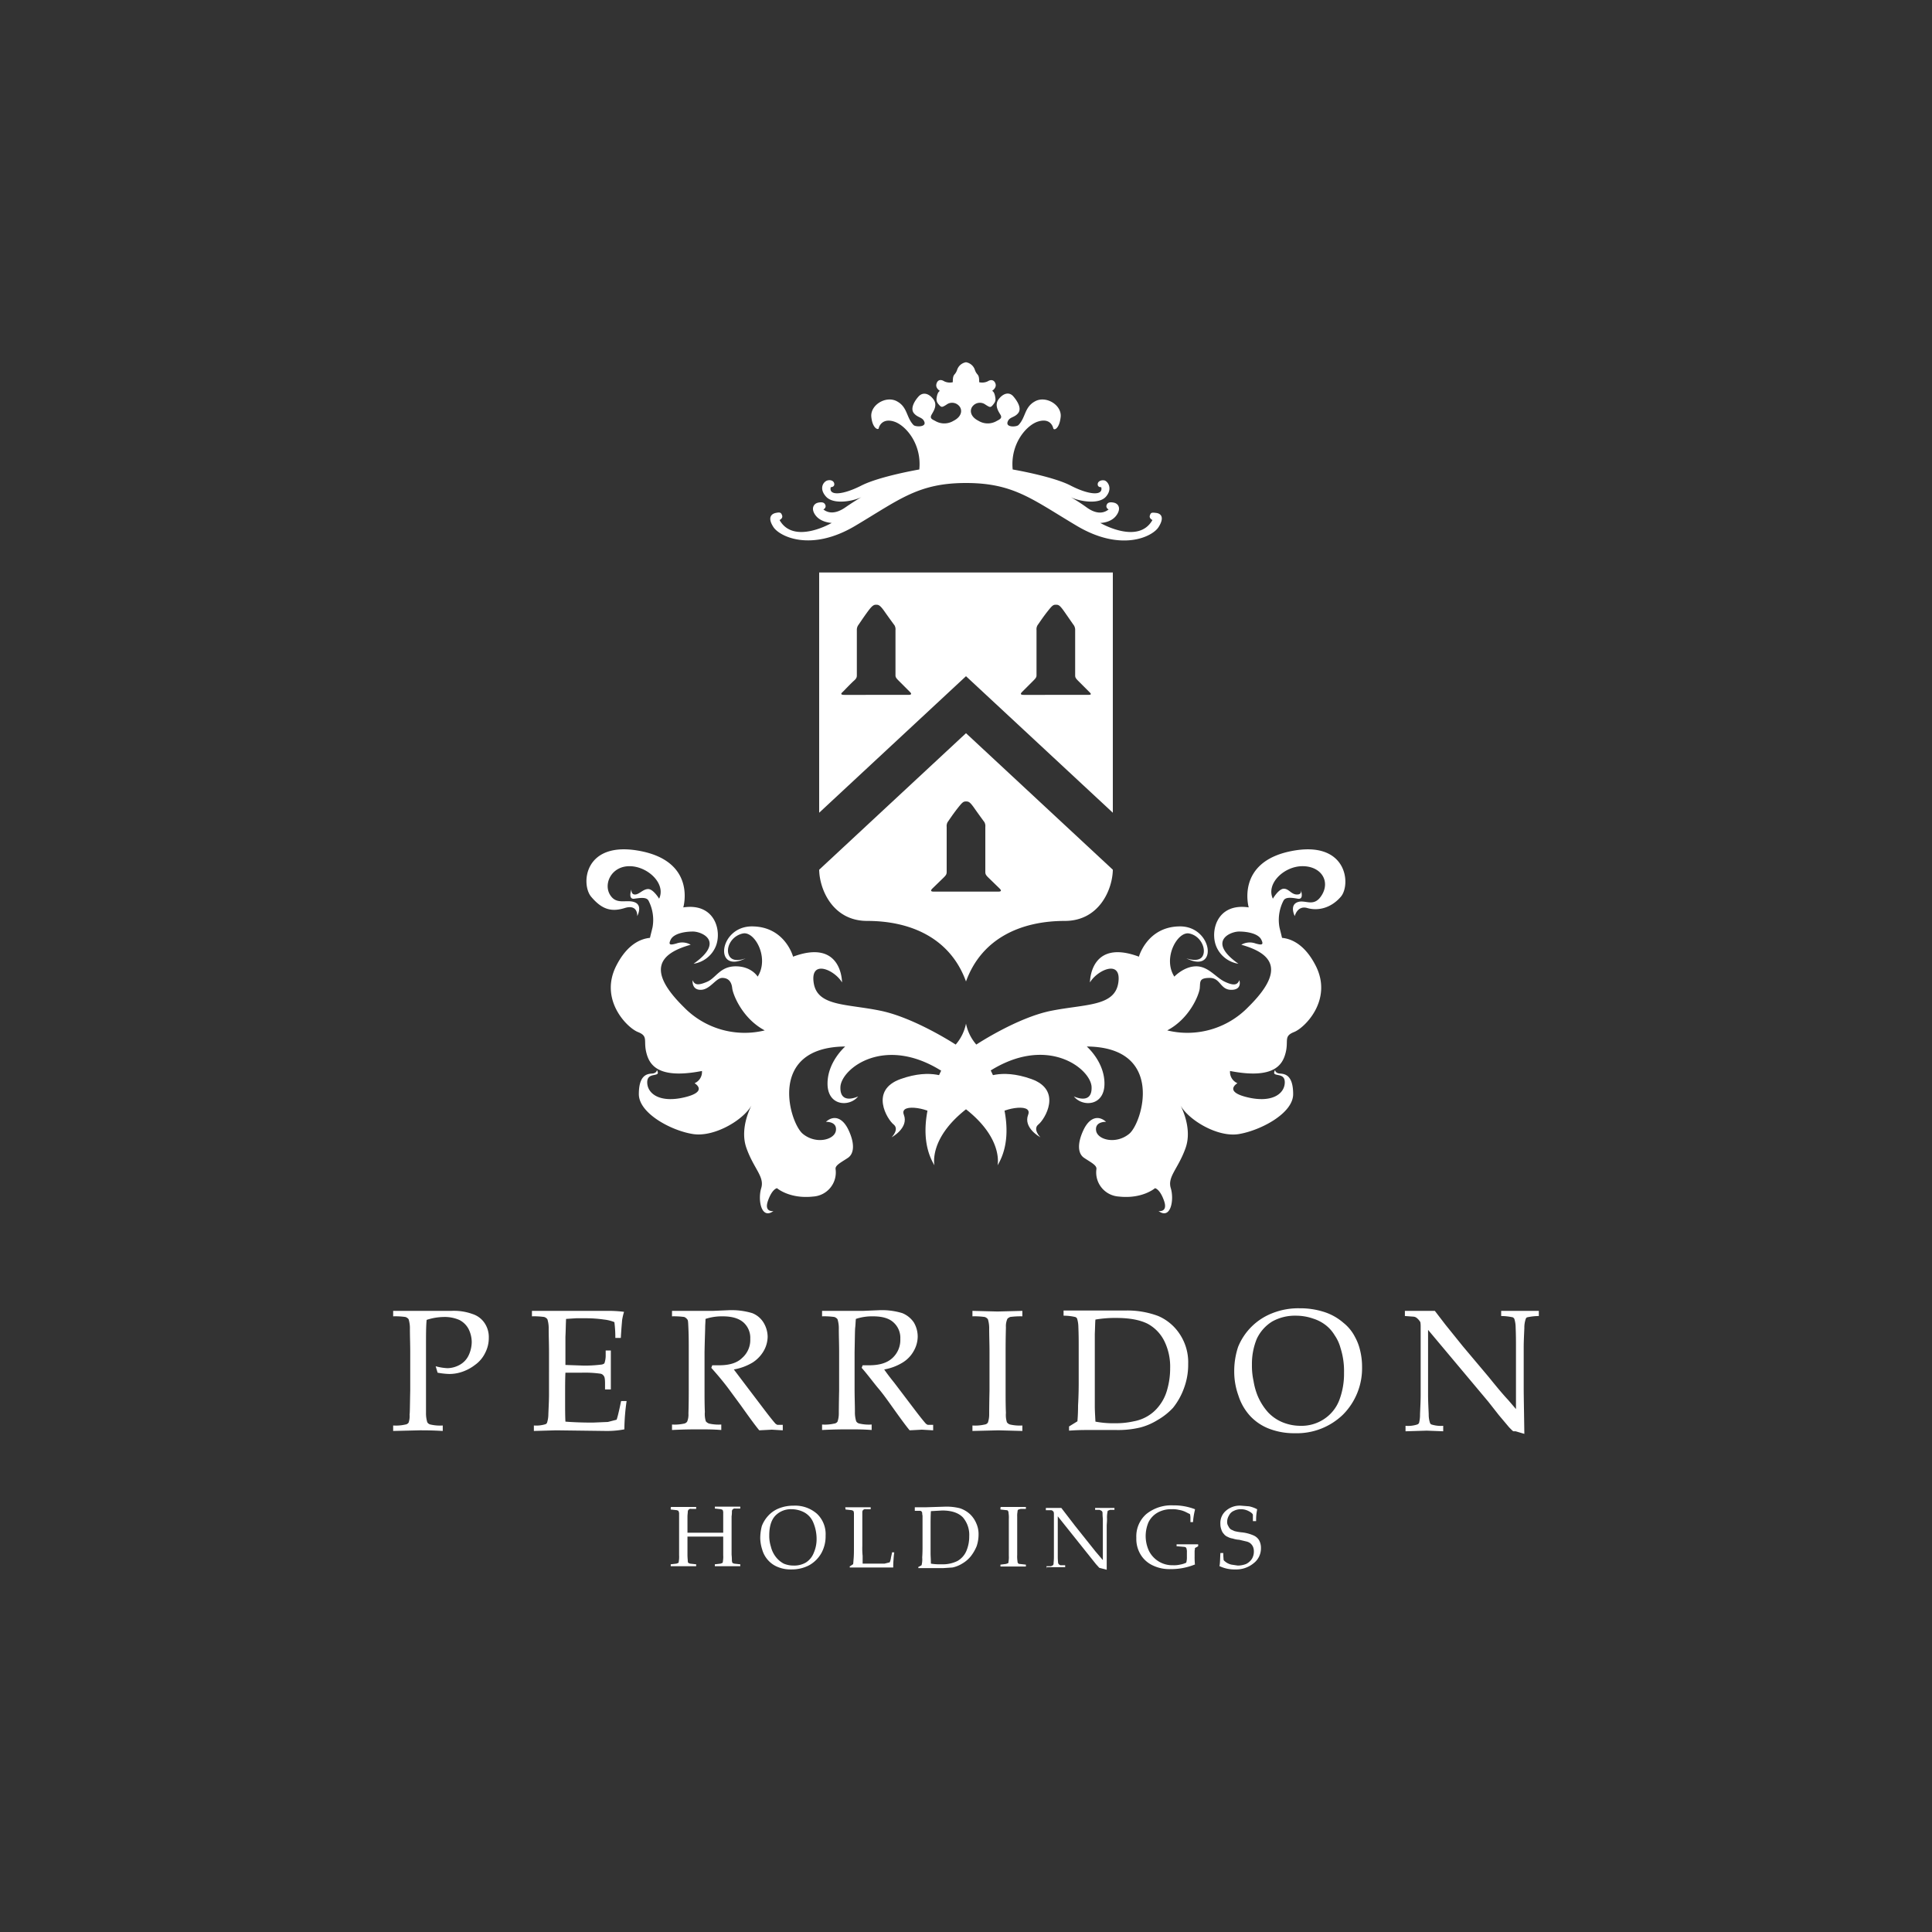
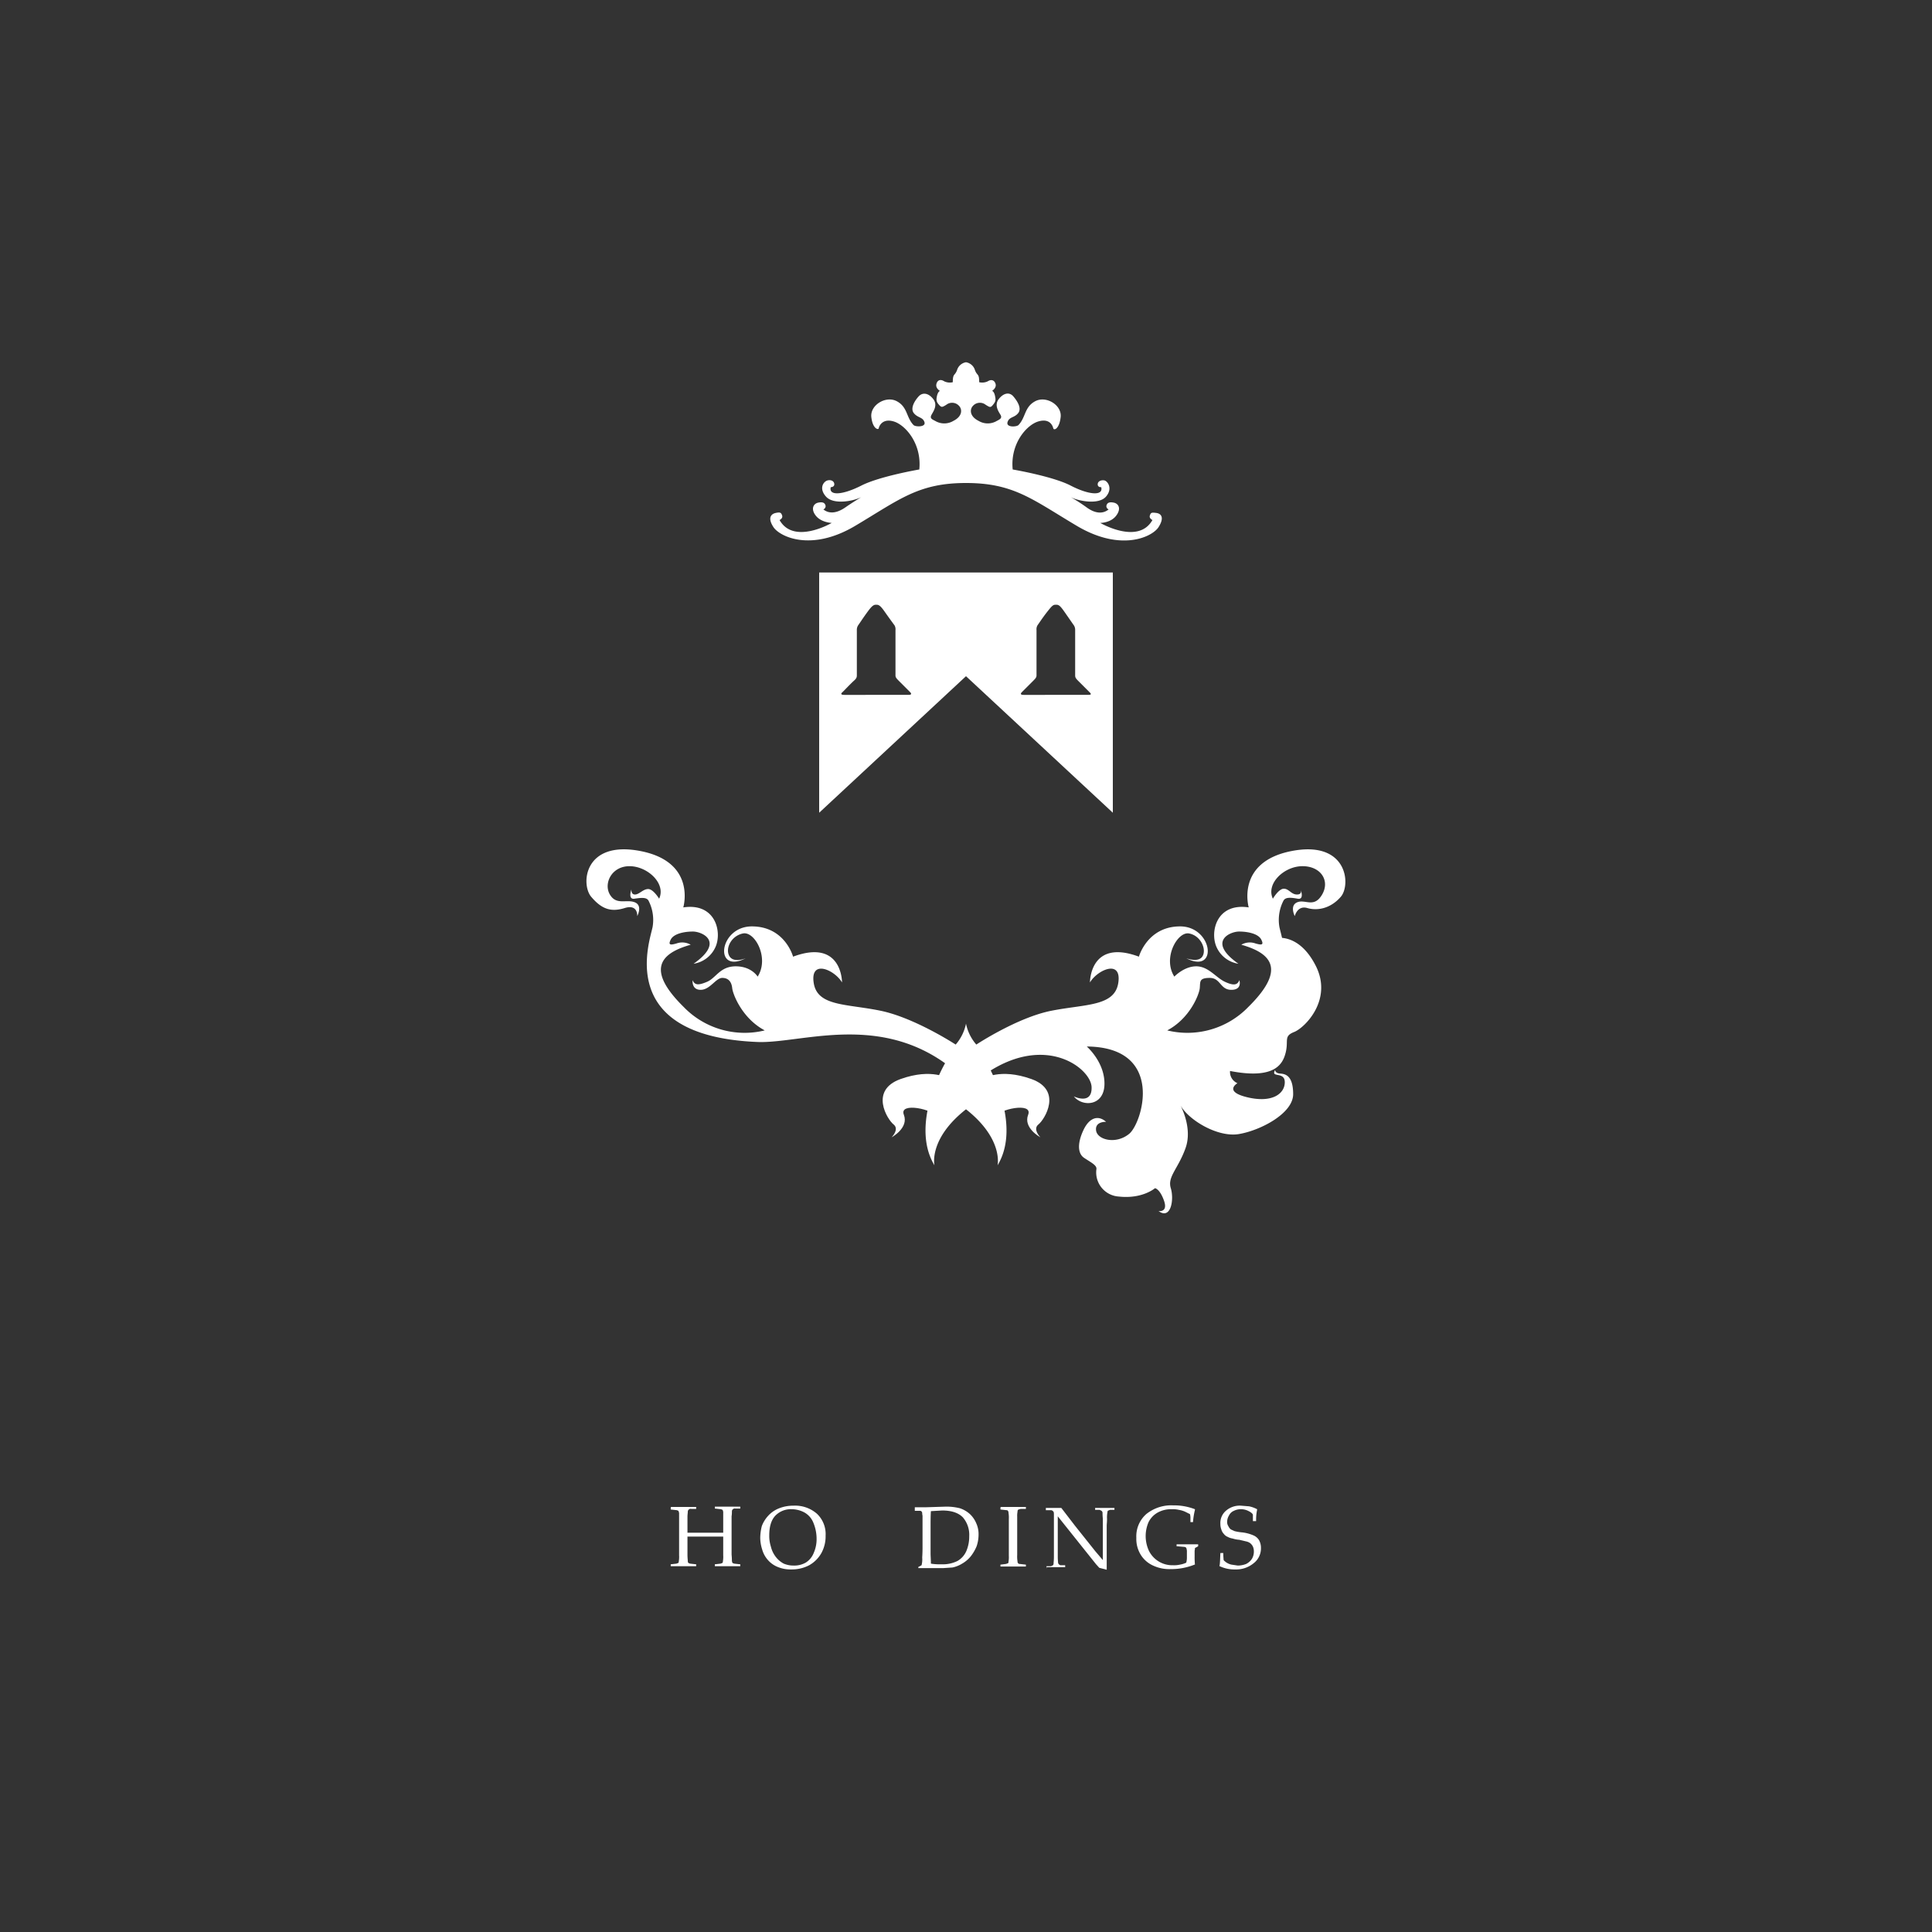
<svg xmlns="http://www.w3.org/2000/svg" viewBox="0 0 600 600">
  <rect x="0" y="0" width="600" height="600" fill="#333333" stroke="none" />
-   <path d="M364.3,437.2a21.3,21.3,0,0,0,3.4-6.1,20.8,20.8,0,0,0,1.3-7.5,15.8,15.8,0,0,0-2.7-9.4,15.1,15.1,0,0,0-6.6-5.5,27.2,27.2,0,0,0-10.4-1.7h-19v1.6a15.9,15.9,0,0,1,3.6.4,1,1,0,0,1,.6.5,9.4,9.4,0,0,1,.4,2.7c.1,2.3.1,4.4.1,6.1v10.7c0,1.4,0,3.9-.2,7.5,0,2.1-.1,3.8-.2,4.9l-2.6,1.6v1.3c2.7-.2,4.6-.2,5.6-.2h9a29.3,29.3,0,0,0,7.6-.8,19.4,19.4,0,0,0,5.3-2.3A20.2,20.2,0,0,0,364.3,437.2Zm-7.9,2.6a12.8,12.8,0,0,1-4.3,1.6,25.2,25.2,0,0,1-5.8.6,29.6,29.6,0,0,1-6.1-.5c-.1-1.9-.2-3.5-.2-4.8V414.3c.1-2.2.1-3.7.2-4.5a36.3,36.3,0,0,1,6.5-.5c4.1,0,7.3.6,9.7,1.8a12.3,12.3,0,0,1,5.2,5.4,18,18,0,0,1,1.8,8.4,23.9,23.9,0,0,1-.9,6.6,14.1,14.1,0,0,1-2.6,5.2A12.4,12.4,0,0,1,356.4,439.8Zm121.5-32.7v1.6a17.8,17.8,0,0,0-3.6.4c-.3.1-.4.3-.5.6a8.2,8.2,0,0,0-.4,2.7c-.1,2.3-.2,4.3-.2,6V431c0,2.6.1,7.3.2,14.3l-2.7-.8H470l-.3-.2-1-1-3.2-3.8-3.3-4.2-18.7-22.3v20.2c0,1.7.1,3.7.2,6a8.2,8.2,0,0,0,.4,2.7.8.8,0,0,0,.5.5,9.7,9.7,0,0,0,3.6.4v1.7l-5.1-.2-6.6.2v-1.7a9.3,9.3,0,0,0,3.6-.4,1,1,0,0,0,.6-.5,10.2,10.2,0,0,0,.3-2.7c.1-2.4.2-4.3.2-6V411.7a8,8,0,0,0-.1-1.1,4.8,4.8,0,0,0-1-1.2,1.9,1.9,0,0,0-1.1-.5l-2.7-.2v-1.6h9.3l3.3,4.3,5.4,6.7,8,9.5c2.5,3.1,4.5,5.5,6.1,7.2l2.4,2.8V418.4c0-1.7,0-3.8-.1-6.1a9.4,9.4,0,0,0-.4-2.7,1.2,1.2,0,0,0-.5-.5,17.8,17.8,0,0,0-3.6-.4v-1.6h11.7Zm-57.1,8.1a13.4,13.4,0,0,0-3.6-4.4,17,17,0,0,0-5.8-3.3,24.1,24.1,0,0,0-7.8-1.2,21.7,21.7,0,0,0-8.4,1.5,18.8,18.8,0,0,0-10.7,10.5,23.9,23.9,0,0,0-1.2,7.7,21.8,21.8,0,0,0,1.3,7.4,16.9,16.9,0,0,0,3.7,6.4,15.8,15.8,0,0,0,6.1,4,21.5,21.5,0,0,0,7.7,1.3,20.6,20.6,0,0,0,15-5.8,20.4,20.4,0,0,0,5.9-14.8,21,21,0,0,0-.6-5.1A16,16,0,0,0,420.8,415.2Zm-4.9,19.7a12.3,12.3,0,0,1-4.7,5.8,12.6,12.6,0,0,1-7.3,2.1,14.7,14.7,0,0,1-5.6-1.1,13,13,0,0,1-4.5-3.1,18.4,18.4,0,0,1-3.3-5.3,21.3,21.3,0,0,1-1.2-4.4,22.1,22.1,0,0,1-.5-5.1,20.4,20.4,0,0,1,1.5-8,12.6,12.6,0,0,1,4.8-5.4,14.4,14.4,0,0,1,7.3-1.8,16.1,16.1,0,0,1,5.4.9,12.5,12.5,0,0,1,4,2.1,11.4,11.4,0,0,1,2.7,3.1,12.7,12.7,0,0,1,1.8,3.9,23.5,23.5,0,0,1,1.1,7.7A23.1,23.1,0,0,1,415.9,434.9Zm-202-3.1V419.7c0-2.4,0-4.7-.1-7s-.1-2.7-.4-3a2.2,2.2,0,0,0-.9-.7,23.7,23.7,0,0,0-3.8-.2v-1.7h12.8l4.7-.2a22.3,22.3,0,0,1,7.4.9,7.2,7.2,0,0,1,3.5,2.9,8.7,8.7,0,0,1,1.3,4.4,9.1,9.1,0,0,1-1.2,4.4,10.6,10.6,0,0,1-3.4,3.6,16.9,16.9,0,0,1-5.9,2.2l3.1,4.1,6.6,8.7c1.9,2.5,3,3.8,3.3,4.1l.5.3h1.7v1.7l-3.4-.2-3.9.2c-1.1-1.3-3-3.9-5.7-7.7l-3.9-5.3c-1.8-2.4-3.6-4.5-5.3-6.4l.3-.8h2.1c3.2,0,5.6-.7,7.2-2.3a7.4,7.4,0,0,0,2.5-5.9,6.4,6.4,0,0,0-2.1-5.1c-1.5-1.3-3.6-1.9-6.5-1.9a16.3,16.3,0,0,0-5.3.8c0,.9-.1,1.8-.1,2.6s-.1,2.8-.2,7.7v11.6c0,2.4,0,4.7.1,7a7.7,7.7,0,0,0,.3,2.9,2.3,2.3,0,0,0,1,.7,13.5,13.5,0,0,0,3.8.3v1.7c-2.5-.2-4.8-.2-6.8-.2s-4.5,0-8.5.2v-1.7a13.5,13.5,0,0,0,3.8-.3,1.5,1.5,0,0,0,.9-.6,5.6,5.6,0,0,0,.4-2.5C213.8,438.9,213.9,436.4,213.9,431.8Zm46.7,0V419.7c0-2.4-.1-4.7-.1-7a9.6,9.6,0,0,0-.4-3,2,2,0,0,0-1-.7,22.7,22.7,0,0,0-3.8-.2v-1.7h12.8l4.8-.2a21.6,21.6,0,0,1,7.3.9,7.9,7.9,0,0,1,3.6,2.9,8.6,8.6,0,0,1,1.2,4.4,9.1,9.1,0,0,1-1.2,4.4,9.7,9.7,0,0,1-3.4,3.6,16.3,16.3,0,0,1-5.8,2.2c.4.6,1.4,2,3.1,4.1l6.6,8.7c1.9,2.5,3,3.8,3.3,4.1l.5.3h1.7v1.7l-3.5-.2-3.8.2c-1.1-1.3-3-3.9-5.7-7.7-1.5-2.1-2.8-3.9-4-5.3s-3.5-4.5-5.2-6.4l.3-.8h2c3.2,0,5.6-.7,7.3-2.3a7.6,7.6,0,0,0,2.4-5.9,6.4,6.4,0,0,0-2.1-5.1c-1.4-1.3-3.5-1.9-6.4-1.9a15.9,15.9,0,0,0-5.3.8c-.1.9-.1,1.8-.2,2.6s-.1,2.8-.2,7.7v11.6c0,2.4.1,4.7.1,7a9.3,9.3,0,0,0,.4,2.9,1.5,1.5,0,0,0,1,.7,13,13,0,0,0,3.8.3v1.7c-2.5-.2-4.8-.2-6.9-.2s-4.5,0-8.5.2v-1.7a13,13,0,0,0,3.8-.3,1.4,1.4,0,0,0,1-.6,7.7,7.7,0,0,0,.4-2.5C260.5,438.9,260.5,436.4,260.6,431.8Zm46.7,0V419.7c0-2.4-.1-4.7-.1-7a9.6,9.6,0,0,0-.4-3,2,2,0,0,0-1-.7,22.7,22.7,0,0,0-3.8-.2v-1.7l7.8.2,7.7-.2v1.7a23.7,23.7,0,0,0-3.8.2c-.4.2-.8.4-.9.7a5.6,5.6,0,0,0-.4,2.5c0,.4-.1,2.8-.1,7.5v12.1c0,2.4,0,4.7.1,7a7.7,7.7,0,0,0,.3,2.9,1.8,1.8,0,0,0,1,.7,13.5,13.5,0,0,0,3.8.3v1.7l-7.4-.2-8.1.2v-1.7a13,13,0,0,0,3.8-.3,1.4,1.4,0,0,0,1-.6,7.7,7.7,0,0,0,.4-2.5C307.2,438.9,307.2,436.4,307.3,431.8ZM150.5,410.9a7.8,7.8,0,0,1,1.3,4.6,10,10,0,0,1-1.1,4.6,9.8,9.8,0,0,1-3.2,3.8,13.7,13.7,0,0,1-4.5,2.3,12.3,12.3,0,0,1-3.5.5,23.3,23.3,0,0,1-3.6-.4l-.6-2a16.2,16.2,0,0,0,3.7.6,8.2,8.2,0,0,0,3.7-1,6.6,6.6,0,0,0,2.8-2.9,10,10,0,0,0,1-4.2,9.2,9.2,0,0,0-1-4.1,6.6,6.6,0,0,0-2.9-2.8,11.4,11.4,0,0,0-4.8-.9,17.8,17.8,0,0,0-5.3.9c-.2,1.8-.2,4.7-.2,8.7v20.2a9.3,9.3,0,0,0,.4,2.9,1.5,1.5,0,0,0,1,.7,13,13,0,0,0,3.8.3v1.7c-3.3-.2-5.6-.2-7.2-.2l-8.2.2v-1.7a13,13,0,0,0,3.8-.3,1.4,1.4,0,0,0,1-.6,6.2,6.2,0,0,0,.3-2.5c.1-.4.1-2.9.2-7.5V419.7c0-2.4-.1-4.7-.1-7a9.6,9.6,0,0,0-.4-3,2,2,0,0,0-1-.7,22.7,22.7,0,0,0-3.8-.2v-1.7h18.1a17,17,0,0,1,6.6,1A7.1,7.1,0,0,1,150.5,410.9Zm37.8,33.5-15.6-.2-6.9.2v-1.7a9.7,9.7,0,0,0,3.6-.4.8.8,0,0,0,.5-.5,8.8,8.8,0,0,0,.4-2.7c.1-2.4.2-4.3.2-6V419.7c0-2.4-.1-4.7-.1-7a9.6,9.6,0,0,0-.4-3,2,2,0,0,0-1-.7,22.7,22.7,0,0,0-3.8-.2v-1.7h23.7a37.9,37.9,0,0,1,4.9.3,18.5,18.5,0,0,0-.6,2.6c0,.2-.2,2-.4,5.5h-1.7a36.8,36.8,0,0,0-.3-4.9,11.6,11.6,0,0,0-3.2-.8,39,39,0,0,0-5.9-.4h-2.8l-3.1.2c-.1,2-.1,3.8-.2,5.5v8.8l5.7.2a41.1,41.1,0,0,0,5.3-.3,1.9,1.9,0,0,0,1.1-.4,7.4,7.4,0,0,0,.4-2.2v-1.8h1.6v12.1h-1.8v-1.8c0-1.3-.1-2.1-.4-2.4a1.5,1.5,0,0,0-1.1-.7,35.6,35.6,0,0,0-5.8-.3h-5c-.1,1.8-.1,4.4-.1,7.8s0,5.7.1,7.4c2.5.2,5.4.3,8.5.3l4.7-.2,2.7-.7a21.8,21.8,0,0,0,.6-2.2c.4-1.6.6-2.8.8-3.6h1.7a64.9,64.9,0,0,0-.7,8.8A28.8,28.8,0,0,1,188.3,444.4Z" style="fill:#fff" />
  <path d="M300,150c14.8,0,20.6,5.1,34.4,13.3s23.5,3.4,25.4.4.8-4.2-.7-4.4-1.7-.1-2,.8.8,1.4.8,1.4c-4.4,7.8-16.2.9-16.2.9s3.2,0,4.9-2.2.8-3.8-.7-4.1-2.1.1-2.3,1a1.1,1.1,0,0,0,.7,1.1c-1.6,1.3-3.9,1.5-6.8-.6s-5-3.2-5-3.2c2.7,1.3,8.8,2.4,11-.2s.4-4.8-.5-5-2.1.2-2.1,1.2,1.1.9,1.1.9c.7,2.8-3.9,2.4-9.5-.5s-18-5-18-5c-.8-8,4.3-13.8,7.9-14.9s4.5,1.3,4.7,2.1,1.9.2,2.3-3.5-4.5-6.7-7.9-4.9-2.9,5-5.2,7.4c-.6.6-3.9.8-3.4-.9s2.1-1.3,3.3-2.8-.3-3.8-1.5-5.2-3-1.1-4.5.8-.1,3.9.5,4.9-.1,1.4-1.1,1.9a5.5,5.5,0,0,1-5.7,0c-2.8-1.4-2.8-3.6-1.7-4.7a2.9,2.9,0,0,1,3.9-.3c1.3.8,1.5,1,2.3,0s.9-1.4.6-2.8-.9-1.5-.9-1.5,1.4-.9,1.1-2.1-1.3-1.6-2.4-.9a4,4,0,0,1-2.7.3c0-2.8-.6-1.9-1.3-3.7a3.5,3.5,0,0,0-2.8-2.5h0a3.5,3.5,0,0,0-2.8,2.5c-.7,1.8-1.3.9-1.3,3.7a4,4,0,0,1-2.7-.3c-1.1-.7-2.1-.4-2.4.9s1.1,2.1,1.1,2.1-.6.2-.9,1.5-.2,1.9.6,2.8,1,.8,2.3,0a2.9,2.9,0,0,1,3.9.3c1.1,1.1,1.1,3.3-1.7,4.7a5.5,5.5,0,0,1-5.7,0c-1-.5-1.7-.8-1.1-1.9s2-3,.5-4.9-3.3-2.1-4.5-.8-2.7,3.7-1.5,5.2,2.8,1.2,3.3,2.8-2.8,1.5-3.4.9c-2.3-2.4-1.8-5.6-5.2-7.4s-8.3,1.2-7.9,4.9,2.2,4.1,2.3,3.5,1.1-3.2,4.7-2.1,8.7,6.9,7.9,14.9c0,0-12.3,2.1-18,5s-10.2,3.3-9.5.5c0,0,1.1,0,1.1-.9s-.9-1.5-2.1-1.2-2.8,2.4-.5,5,8.3,1.5,11,.2c0,0-2.1,1.2-5,3.2s-5.2,1.9-6.8.6a1.1,1.1,0,0,0,.7-1.1c-.2-.9-.8-1.3-2.3-1s-2.4,2-.7,4.1,4.9,2.2,4.9,2.2-11.8,6.9-16.2-.9c0,0,1.1-.5.8-1.4s-.6-1.1-2-.8-2.6,1.5-.7,4.4,11.6,7.8,25.4-.4S285.2,150,300,150" style="fill:#fff" />
-   <path d="M204.2,291.4s-7.4-2.1-12.8,8.5,3.4,19.3,6.7,20.6,1.7,2.6,2.6,6.3,3.4,8.5,17.3,5.8a3.8,3.8,0,0,1-2.3,3.8s4.5,2.6-3.2,4.4-11.5-1.2-11.5-4.7,4.5-1.2,3-3.8c0,0,0,1-1.5,1.1s-4.1.4-4.1,6.4,10.2,11.4,16.9,12.4,16-4.6,18.3-9.3c0,0-4.1,7.1-1.8,13.6s5.7,8.9,4.6,12.5,0,9.9,3.8,7.1c0,0-3,.5-1.7-3.2s2.8-3.9,2.8-3.9,3.9,3.4,11.2,2.6a7.5,7.5,0,0,0,7-8.5c-.2-1.2,1.7-2.1,3.8-3.5s2.1-4.7.2-8.7-4.7-4.6-7-2.5c0,0,3.5-.2,3.1,2.7s-6.2,4.4-10.3,1-11.2-26.9,13.2-27.1c0,0-5.6,4.8-5.5,11.7s6.9,7.1,9.5,3.8c0,0-5.7,2.8-5.5-2.9s13.9-16.6,32.2-4.5-5.3-9.6-5.3-9.6l-21.2-6.3-26.8,4.3-19.2-1s-15.8-10.6-16.3-13.4.2-12.9.2-12.9" style="fill:#fff" />
  <path d="M294.6,335s-5.1-3.4-14.9.1-4.1,12.6-2.2,14.1-.6,4-.6,4,5.4-2.9,3.8-7,9.5-1.6,10,.6" style="fill:#fff" />
  <path d="M395.8,291.4s7.4-2.1,12.8,8.5-3.4,19.3-6.7,20.6-1.7,2.6-2.6,6.3-3.4,8.5-17.3,5.8a3.8,3.8,0,0,0,2.3,3.8s-4.5,2.6,3.2,4.4,11.5-1.2,11.5-4.7-4.5-1.2-3-3.8c0,0,0,1,1.5,1.1s4.1.4,4.1,6.4-10.2,11.3-16.9,12.4-16-4.6-18.3-9.3c0,0,4.1,7.1,1.8,13.6s-5.7,8.9-4.6,12.5,0,9.9-3.8,7.1c0,0,3,.5,1.7-3.2s-2.8-3.9-2.8-3.9-3.9,3.4-11.2,2.6a7.5,7.5,0,0,1-7-8.5c.2-1.2-1.7-2.1-3.8-3.5s-2.1-4.7-.2-8.7,4.7-4.6,7-2.5c0,0-3.5-.2-3.1,2.7s6.2,4.4,10.3,1,11.2-26.9-13.2-27.1c0,0,5.6,4.8,5.5,11.7s-6.9,7.1-9.5,3.8c0,0,5.7,2.8,5.5-2.9S325.1,321,306.8,333s5.3-9.5,5.3-9.5l21.2-6.3,26.8,4.3,19.2-1s15.8-10.6,16.3-13.4-.2-12.9-.2-12.9" style="fill:#fff" />
  <path d="M300,317.9a14.2,14.2,0,0,0,3.2,6.5s12.7-8.4,23.3-10.5,19.7-1.3,20.8-8.7-6.5-4-8.8-.1c0,0-.1-13.7,15.2-8,0,0,2.6-9.4,12.8-9.4s11.9,15,1.9,9.9c0,0,3.9,1.5,5.1-.7s-.6-6.3-4.2-7-8.3,7.6-4.6,13.4c0,0,3-3.2,6.8-3.2s6.1,3.5,8.9,4.8,3.9,1,4.5-.5c0,0,1,3-2.5,3s-3.3-3.7-6.7-3.7-2.9,1.2-3.1,3.2-3.1,9.4-10.1,13.1a26.3,26.3,0,0,0,25.1-7.2c11.5-11.3,7.9-16.6-2.1-19.4a5.2,5.2,0,0,1,4.4-.4c1.8.5,2.7.6,1.8-1.2s-4.1-2.5-6.9-2.5-10,3.1-.2,10a8.9,8.9,0,0,1-6.8-5.2c-2.1-4.7,0-13.8,10-12.3,0,0-4.1-14.1,13.3-17.5s18.5,10.5,15.3,14.2-7.3,4.4-10.4,3.5-3.9,2.5-3.9,2.5-1.7-3.3.8-4.3,5.2,1.9,7.7-2.4-.4-8.8-6.1-8.8-11.4,5.4-9.2,10.1c0,0,1.8-3.1,3.4-3.1s2.3,1.8,4.1,1.8,1.1-1.6,1.1-1.6,1.3,3.3-.9,2.9-3.8-.5-4.4.6a13,13,0,0,0-1.3,8c.6,3.9,12.4,34.1-32.6,35.9-13.1.5-36.6-8.8-58.2,6.6,0,0,11.1,18.8,3.3,31.7,0,0,1.9-8.2-9.8-17.4h0c-11.7,9.2-9.8,17.4-9.8,17.4-7.8-12.9,3.3-31.7,3.3-31.7-21.6-15.4-45.1-6.1-58.2-6.6-45-1.8-33.2-32-32.6-35.9a13,13,0,0,0-1.3-8c-.6-1.1-2.3-.9-4.4-.6s-.9-2.9-.9-2.9-.2,1.6,1.1,1.6,2.5-1.7,4.1-1.7,3.4,3,3.4,3c2.2-4.7-3.6-10.1-9.2-10.1s-8.1,5.4-6.1,8.8,5.1,1.4,7.7,2.4.8,4.3.8,4.3.3-3.8-3.9-2.5-7.1.4-10.4-3.5-2.2-17.6,15.3-14.2,13.3,17.5,13.3,17.5c10-1.5,12.1,7.6,10,12.3a8.9,8.9,0,0,1-6.8,5.2c9.8-6.9,2.6-10-.2-10s-6,.7-6.9,2.5,0,1.7,1.8,1.2a5.2,5.2,0,0,1,4.4.4c-10,2.8-13.6,8.1-2.1,19.4a26.3,26.3,0,0,0,25.1,7.2c-7-3.7-9.9-11.2-10.1-13.1s-1.1-3.2-3.1-3.2-3.8,3.7-6.7,3.7-2.5-3-2.5-3c.6,1.5,1.7,1.7,4.5.5s4-4.8,8.9-4.8,6.8,3.2,6.8,3.2c3.7-5.8-.9-14.2-4.6-13.4s-5.5,4.7-4.2,7,5.1.7,5.1.7c-10,5.1-8.4-9.9,1.9-9.9s12.8,9.4,12.8,9.4c15.3-5.7,15.2,8,15.2,8-2.3-3.9-9.9-7.3-8.8.1s10.2,6.5,20.8,8.7,23.3,10.5,23.3,10.5a14.2,14.2,0,0,0,3.2-6.5" style="fill:#fff" />
  <path d="M305.4,335s5.1-3.4,14.9.1,4.1,12.6,2.2,14.1.6,4,.6,4-5.4-2.9-3.8-7-9.5-1.6-10,.6" style="fill:#fff" />
  <path d="M254.4,177.8v74.6L300,210l45.6,42.4V177.8Zm74.3,10Zm-11.3,27.1,3.5-3.5c.8-.8,1-1.1,1-1.7v-14a2.5,2.5,0,0,1,.3-1.5c.3-.4,1.6-2.4,3.1-4.3s1.8-2.1,2.6-2.1,1.2.1,2.6,2.1,2.7,3.9,3,4.3a2.6,2.6,0,0,1,.4,1.5v14c0,.6.1.9.9,1.7s2.9,2.9,3.5,3.5.8.9-.5.9H317.9C316.7,215.8,317,215.3,317.4,214.9Zm-44.6-27.1Zm-11.1,27.1c.6-.6,2.7-2.8,3.5-3.5s.9-1.1.9-1.7v-14a2.6,2.6,0,0,1,.4-1.5c.3-.4,1.6-2.4,3-4.3s1.9-2.1,2.6-2.1,1.2.1,2.6,2.1,2.8,3.9,3.1,4.3a2.5,2.5,0,0,1,.3,1.5v14c0,.6.2.9,1,1.7l3.5,3.5c.4.4.7.9-.5.9H262.2C260.9,215.8,261.2,215.3,261.7,214.9Z" style="fill:#fff" />
-   <path d="M300,227.7l-45.6,42.4c.1,6.1,4.2,15.9,14.9,15.9,13.5,0,25.8,5.3,30.7,18.8,4.9-13.5,17.2-18.8,30.7-18.8,10.7,0,14.8-9.8,14.9-15.9Zm1.2,21Zm8.8,28.2H290c-1.2,0-.9-.5-.4-1l3.5-3.4c.8-.8.9-1.1.9-1.8V256.8a2.5,2.5,0,0,1,.3-1.5c.3-.4,1.6-2.4,3.1-4.3s1.8-2.1,2.6-2.1,1.2.1,2.6,2.1,2.8,3.9,3.1,4.3a2.5,2.5,0,0,1,.3,1.5v13.9c0,.7.1,1,.9,1.8l3.5,3.4C310.9,276.4,311.2,276.9,310,276.9Z" style="fill:#fff" />
  <path d="M208.4,468h7.8v.6h-1.5a.9.9,0,0,0-1.1.9c0,.4-.1.9-.1,1.5v5h11.1v-6.5c-.1-.3-.1-.5-.2-.6l-.5-.2-1.8-.2h-.1v-.6h7.9v.6h-1.5a.9.9,0,0,0-1.1.9,8.6,8.6,0,0,1-.1,1.5v11.9a19.2,19.2,0,0,1,.1,2c.1.3.1.5.2.6l.5.2,1.8.2h.1v.6h-7.9v-.6h.1l1.7-.2.5-.2c.1,0,.2-.2.2-.5a8.2,8.2,0,0,0,.1-1.9v-5.8H213.5v5.6c0,1,.1,1.7.1,2s.1.5.2.6l.5.2,1.8.2h.1v.6h-7.9v-.6h.1l1.7-.2.5-.2c.1,0,.2-.2.2-.5a8.2,8.2,0,0,0,.1-1.9V469.8a3.9,3.9,0,0,1-.2-.6l-.5-.2-1.8-.2h-.1v-.6Z" style="fill:#fff" />
  <path d="M236.1,477.7a15.2,15.2,0,0,1,.5-3.8,10,10,0,0,1,2-3.2,8.9,8.9,0,0,1,3.4-2.3,11.9,11.9,0,0,1,4.4-.8,10.3,10.3,0,0,1,7.3,2.5,8.7,8.7,0,0,1,2.7,6.8,10.8,10.8,0,0,1-1.3,5.4,9.9,9.9,0,0,1-3.8,3.8,11.6,11.6,0,0,1-5.6,1.3,10.2,10.2,0,0,1-4-.7,8,8,0,0,1-3.2-2.2,8.2,8.2,0,0,1-1.8-3.3A12.2,12.2,0,0,1,236.1,477.7Zm2.8-.9a11,11,0,0,0,.5,3.5,8.5,8.5,0,0,0,1.6,3.3,7.6,7.6,0,0,0,2.4,2,7.8,7.8,0,0,0,3.1.6,7.2,7.2,0,0,0,3.7-.9,6.2,6.2,0,0,0,2.5-3,10.6,10.6,0,0,0,.9-4.5,13,13,0,0,0-1-4.9,6.3,6.3,0,0,0-2.8-3.2,8.4,8.4,0,0,0-3.9-1,6.7,6.7,0,0,0-5.2,2.1Q238.9,472.8,238.9,476.8Z" style="fill:#fff" />
-   <path d="M262.5,468.1h7.9v.6h-1.5a.9.9,0,0,0-1.1.9v10.5a22.9,22.9,0,0,0,.1,3.1v2.4h6.8l1.6-.4a4.8,4.8,0,0,0,.4-1.5c.2-.9.3-1.3.3-1.4v-.2h.7v.2a18,18,0,0,0-.2,2c-.1,1.1-.1,1.9-.1,2.5H263.9v-.4h.1l.9-.6c.1,0,.1-.6.2-1.7s.1-2.4.1-3.9V469.8c-.1-.3-.1-.5-.2-.6l-.5-.2-1.8-.2h-.1Z" style="fill:#fff" />
  <path d="M284.1,468.1h3.3l6.3-.2a17.2,17.2,0,0,1,4.4.5,8.7,8.7,0,0,1,3.1,1.8,8.4,8.4,0,0,1,2,2.9,8.1,8.1,0,0,1,.7,3.5,11.3,11.3,0,0,1-.6,3.6,13.3,13.3,0,0,1-1.8,3.1,9.7,9.7,0,0,1-2.7,2.3,9.4,9.4,0,0,1-3,1.2l-3,.2h-7.6v-.4h.1l.9-.5a7.3,7.3,0,0,0,.2-2.4c.1-1.5.1-2.6.1-3.4v-9.6a3.4,3.4,0,0,1-.1-.9c-.1-.2-.1-.3-.2-.4l-.3-.2h-1.8Zm5,17.5a15.7,15.7,0,0,0,3.2.2,10.3,10.3,0,0,0,5-1,6.5,6.5,0,0,0,2.8-3.1,11.4,11.4,0,0,0,.9-4.6,8.3,8.3,0,0,0-2-5.9c-1.4-1.4-3.5-2.1-6.4-2.1l-3.5.2c-.1,1.5-.1,3.2-.1,5v8.2C289,483.2,289.1,484.3,289.1,485.6Z" style="fill:#fff" />
  <path d="M310.8,468h7.8v.6H317l-.7.2c-.2.1-.3.3-.3.7a6.6,6.6,0,0,0-.1,1.5v11.9a9.3,9.3,0,0,0,.1,2,.8.8,0,0,0,.2.6.6.6,0,0,0,.5.2l1.8.2h.1v.6h-7.9v-.6h.1l1.6-.2.6-.2c.1,0,.2-.2.2-.5a8.2,8.2,0,0,0,.1-1.9V471.8a9.3,9.3,0,0,0-.1-2,.8.8,0,0,0-.2-.6c0-.1-.2-.2-.4-.2l-1.8-.2h-.1v-.6Z" style="fill:#fff" />
  <path d="M325.1,487H325v-.6h1.4l.6-.3a.8.8,0,0,0,.2-.6c0-.3.1-.9.1-1.9V470.4c0-.5,0-.8-.2-1a1,1,0,0,0-.7-.4h-1.6v-.7h4.8l4.3,5.6,6.3,7.9,2.3,2.7V471.7a19.2,19.2,0,0,1-.1-2,1.1,1.1,0,0,0-.3-.5l-.6-.3h-1.4v-.6h6v.6h-1.4l-.7.3c0,.2-.1.4-.1.6a8.2,8.2,0,0,0-.1,1.9c0,1-.1,1.7-.1,2.1v13.7l-2.3-.6-1-1.1-2.8-3.5-9.1-11.4v12.5c0,1.1.1,1.7.1,2l.2.4.5.3h1.5v.6h-5.8Z" style="fill:#fff" />
  <path d="M372.1,479.6v.6l-.7.4c-.2.1-.3.1-.3.2a3.7,3.7,0,0,1-.1.8v1.8a22.6,22.6,0,0,0,.1,2.5H371a19.6,19.6,0,0,1-7.5,1.4,11.9,11.9,0,0,1-5.4-1.1,8.7,8.7,0,0,1-3.8-3.3,9.3,9.3,0,0,1-1.4-5.3,9.2,9.2,0,0,1,3.1-7.4,12.4,12.4,0,0,1,8.3-2.7,18.3,18.3,0,0,1,6.8,1.2v.2a22.9,22.9,0,0,0-.6,3.8h-.8v-1.5a5.4,5.4,0,0,0-.1-.8q0-.2-.3-.3l-1.2-.6a7.6,7.6,0,0,0-2-.6,7.8,7.8,0,0,0-2.2-.2,8.5,8.5,0,0,0-4.3,1,7,7,0,0,0-2.9,3,10.9,10.9,0,0,0,.1,8.9,8.1,8.1,0,0,0,7.5,4.5,8.2,8.2,0,0,0,2.2-.2,7.1,7.1,0,0,0,1.9-.6,6.2,6.2,0,0,0,.2-1.8v-1.4a3.3,3.3,0,0,0-.2-1.4.9.9,0,0,0-.6-.3l-2.3-.2h-.1v-.6h6.7Z" style="fill:#fff" />
  <path d="M379,482.3h.9c0,1.2.1,1.9.1,2.1s.4.5.8.8a4.8,4.8,0,0,0,1.6.7l2,.3a7.1,7.1,0,0,0,2.6-.5,4.6,4.6,0,0,0,1.8-1.6,4.4,4.4,0,0,0,.6-2.3,3.7,3.7,0,0,0-.3-1.5,3.1,3.1,0,0,0-.9-1.1,3.3,3.3,0,0,0-1.2-.5l-2.1-.5a8.7,8.7,0,0,1-2.1-.4,4.4,4.4,0,0,1-1.5-.5,2.7,2.7,0,0,1-1.2-.9,3.2,3.2,0,0,1-.8-1.4,4.7,4.7,0,0,1-.3-1.7,5,5,0,0,1,1.7-4.1,6.5,6.5,0,0,1,4.7-1.6l2.5.2a9.2,9.2,0,0,1,2.5.9v.2a15.6,15.6,0,0,0-.3,3.5h-1v-2c-.1-.3-.5-.7-1.3-1.1a5.1,5.1,0,0,0-2.5-.6,4.6,4.6,0,0,0-2.1.5,2.9,2.9,0,0,0-1.5,1.4,3.9,3.9,0,0,0-.6,2,2.3,2.3,0,0,0,.4,1.4,2.5,2.5,0,0,0,.8,1l1.1.5a14.1,14.1,0,0,0,2.4.4,12.3,12.3,0,0,1,3.4.9,3.8,3.8,0,0,1,1.8,1.5,4.9,4.9,0,0,1,.6,2.5,5.8,5.8,0,0,1-2.3,4.7,8.5,8.5,0,0,1-5.7,1.9,10.6,10.6,0,0,1-4.8-1h-.1C378.9,485.7,378.9,484.4,379,482.3Z" style="fill:#fff" />
  <rect width="600" height="600" style="fill:none" />
</svg>